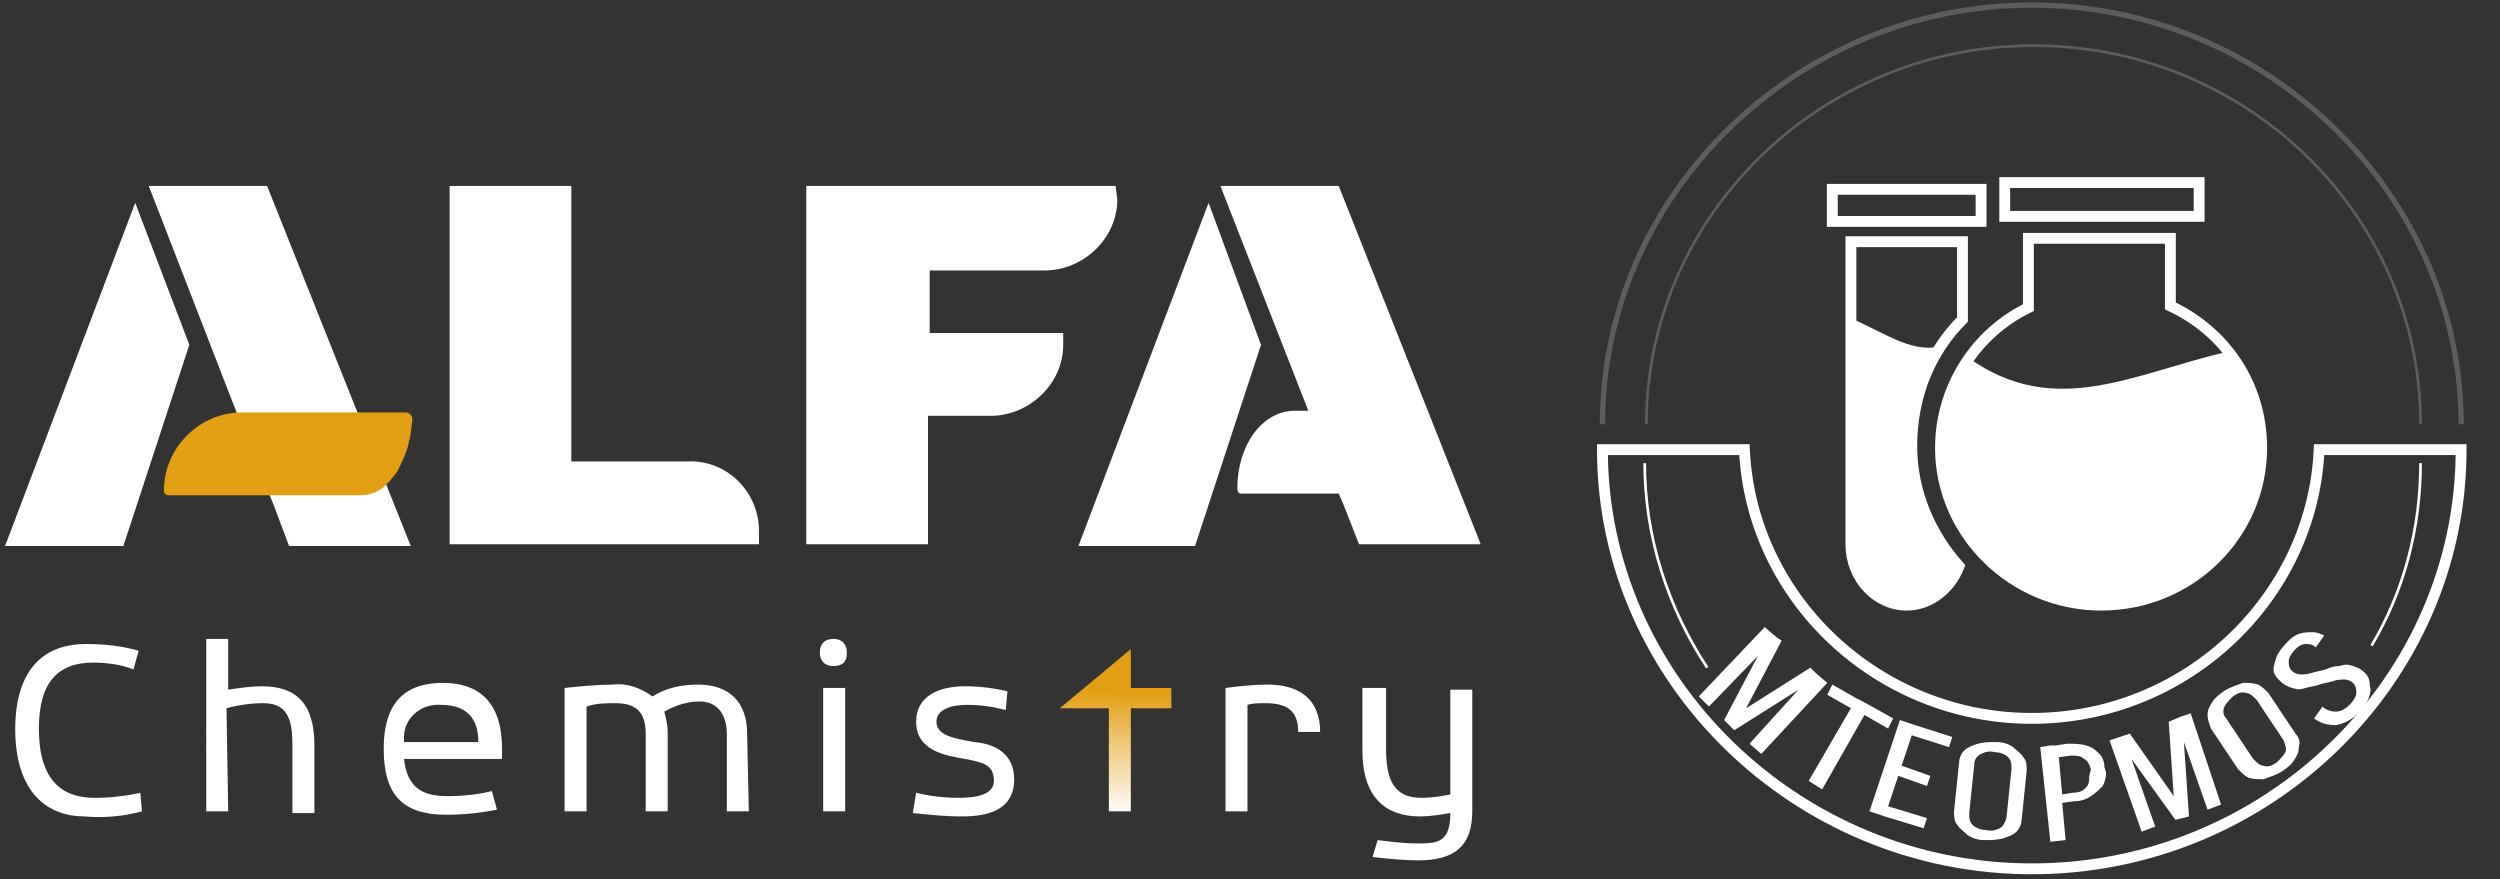
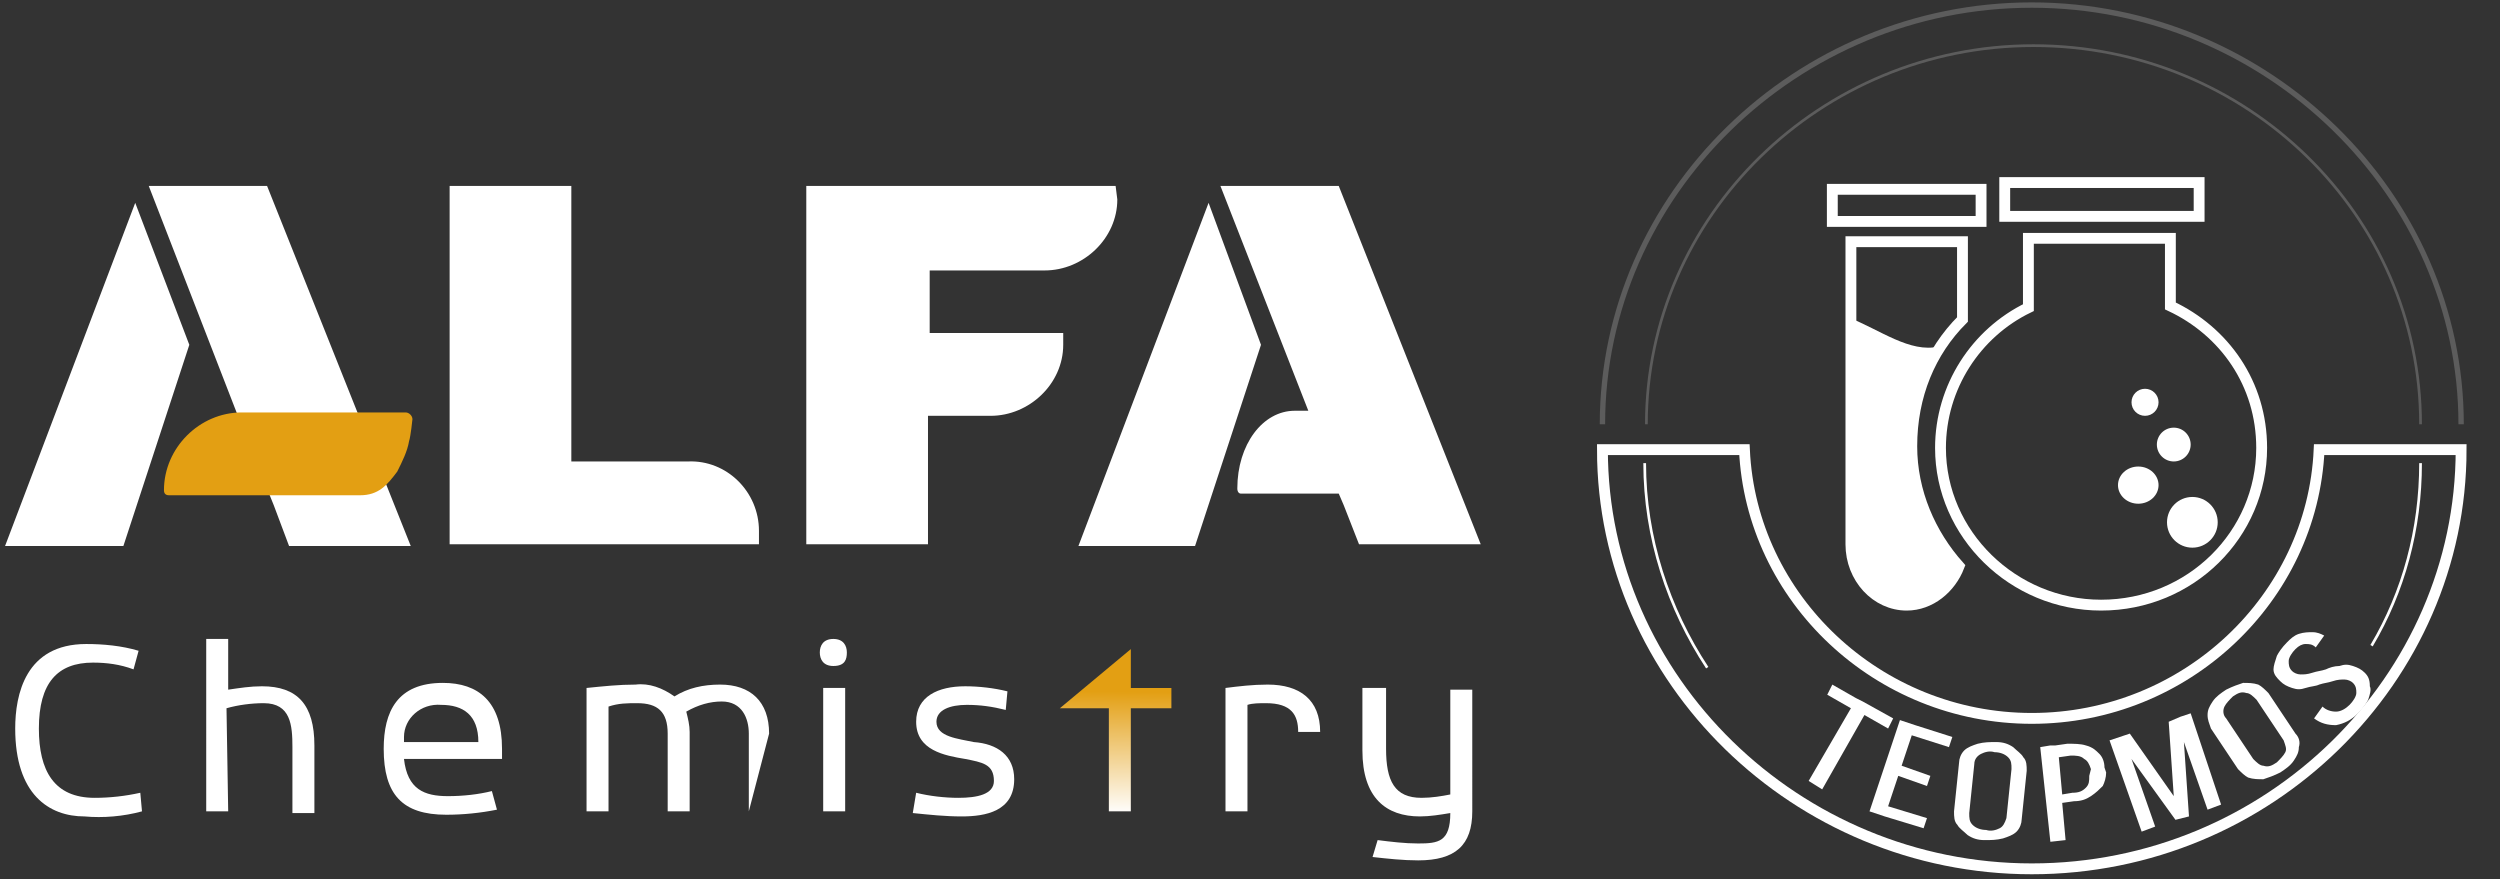
<svg xmlns="http://www.w3.org/2000/svg" version="1.1" id="l_1" x="0px" y="0px" viewBox="0 0 147.9 52" style="enable-background:new 0 0 147.9 52;" xml:space="preserve">
  <rect x="0" y="0" width="147.9" height="52" fill="#333333" stroke="none" />
  <style type="text/css">
	.st0{fill:#FFFFFF;}
	.st1{fill:url(#SVGID_1_);}
	.st2{fill:url(#SVGID_00000047754977559426754410000014901978748212955267_);}
	.st3{fill:url(#SVGID_00000082343634613557592580000018009310824193806993_);}
	.st4{fill:#E39F13;}
	
		.st5{fill:none;stroke:url(#SVGID_00000086672741245191143180000008277877420881509531_);stroke-width:0.642;stroke-miterlimit:10;}
	
		.st6{fill:none;stroke:url(#SVGID_00000018924927174405442000000006856826559575200393_);stroke-width:0.642;stroke-miterlimit:10;}
	.st7{fill:url(#SVGID_00000074412588051076133590000006487422967845422263_);}
	.st8{fill:none;}
	
		.st9{opacity:0.2;fill:none;stroke:url(#SVGID_00000003101395920732707180000014856626650502994086_);stroke-width:0.317;stroke-miterlimit:10;enable-background:new    ;}
	
		.st10{fill:none;stroke:url(#SVGID_00000165208780672520459400000011865593484103577230_);stroke-width:0.642;stroke-miterlimit:10;}
	
		.st11{opacity:0.2;fill:none;stroke:url(#SVGID_00000153701036520196361310000010922302529129831312_);stroke-width:0.161;stroke-miterlimit:10;enable-background:new    ;}
	
		.st12{fill:none;stroke:url(#SVGID_00000052789840253742156020000015858181564821522060_);stroke-width:0.161;stroke-miterlimit:10;}
	
		.st13{fill:none;stroke:url(#SVGID_00000143580508081277822870000006529067052047987361_);stroke-width:0.161;stroke-miterlimit:10;}
	
		.st14{fill:none;stroke:url(#SVGID_00000070812240840213380490000005148727105779511968_);stroke-width:0.642;stroke-miterlimit:10;}
	
		.st15{fill:none;stroke:url(#SVGID_00000160879786175981883570000007789203458606334132_);stroke-width:0.642;stroke-miterlimit:10;}
	.st16{fill:url(#SVGID_00000159432025319289826730000013742648661068413602_);}
</style>
  <g>
    <g id="layer_2_00000068659519971675137230000016179733317171258519_">
      <g id="layer_1-2_00000149374398781773179510000018030393771832054716_">
        <path class="st0" d="M2.3,43.1c0,2.5,0.9,4.1,3.3,4.1c0.9,0,1.8-0.1,2.7-0.3L8.4,48c-1.1,0.3-2.3,0.4-3.4,0.3     c-2.1,0-4.1-1.3-4.1-5.2c0-2,0.6-5,4.2-5c1,0,2.1,0.1,3.1,0.4l-0.3,1.1c-0.8-0.3-1.6-0.4-2.4-0.4C3.4,39.2,2.3,40.4,2.3,43.1z" />
        <path class="st0" d="M13.5,48h-1.3V37.8h1.3v3c0.7-0.1,1.3-0.2,2-0.2c2.1,0,3.1,1.1,3.1,3.5v4h-1.3v-3.9c0-1.3-0.1-2.6-1.7-2.6     c-0.7,0-1.5,0.1-2.2,0.3L13.5,48z" />
        <path class="st0" d="M23.9,44.9c0.2,1.8,1.2,2.2,2.6,2.2c0.9,0,1.8-0.1,2.6-0.3l0.3,1.1c-1,0.2-2,0.3-3,0.3     c-2.6,0-3.7-1.2-3.7-3.9c0-2.2,0.8-3.9,3.5-3.9c2.1,0,3.5,1.1,3.5,3.9c0,0.1,0,0.3,0,0.6L23.9,44.9z M28.3,43.9     c0-1.6-0.9-2.2-2.2-2.2c-1.2-0.1-2.2,0.8-2.2,1.9c0,0.1,0,0.2,0,0.3H28.3z" />
-         <path class="st0" d="M44.3,48H43v-4.6c0-0.9-0.4-1.9-1.6-1.9c-0.7,0-1.4,0.2-2.1,0.6c0.1,0.4,0.2,0.8,0.2,1.2V48h-1.3v-4.6     c0-1.3-0.6-1.8-1.8-1.8c-0.6,0-1.1,0-1.7,0.2V48h-1.3v-7.3c1-0.1,1.9-0.2,2.9-0.2c0.8-0.1,1.6,0.2,2.3,0.7     c0.8-0.5,1.7-0.7,2.7-0.7c1.8,0,2.9,1,2.9,2.9L44.3,48L44.3,48z" />
+         <path class="st0" d="M44.3,48v-4.6c0-0.9-0.4-1.9-1.6-1.9c-0.7,0-1.4,0.2-2.1,0.6c0.1,0.4,0.2,0.8,0.2,1.2V48h-1.3v-4.6     c0-1.3-0.6-1.8-1.8-1.8c-0.6,0-1.1,0-1.7,0.2V48h-1.3v-7.3c1-0.1,1.9-0.2,2.9-0.2c0.8-0.1,1.6,0.2,2.3,0.7     c0.8-0.5,1.7-0.7,2.7-0.7c1.8,0,2.9,1,2.9,2.9L44.3,48L44.3,48z" />
        <path class="st0" d="M49.3,39.4c-0.6,0-0.8-0.4-0.8-0.8s0.2-0.8,0.8-0.8s0.8,0.4,0.8,0.8S50,39.4,49.3,39.4z M50,40.7V48h-1.3     v-7.3H50z" />
        <path class="st0" d="M54.2,46.9c0.8,0.2,1.7,0.3,2.5,0.3c1.1,0,2.1-0.2,2.1-1c0-1-0.7-1.1-1.7-1.3c-1.2-0.2-2.9-0.5-2.9-2.2     c0-1.5,1.3-2.1,2.9-2.1c0.8,0,1.7,0.1,2.5,0.3L59.5,42c-0.8-0.2-1.5-0.3-2.3-0.3c-1,0-1.8,0.3-1.8,1c0,0.9,1.3,1,2.2,1.2     C59,44,60,44.7,60,46.1c0,1.9-1.7,2.2-3.1,2.2c-1,0-1.9-0.1-2.9-0.2L54.2,46.9z" />
        <path class="st0" d="M73.8,41.7V48h-1.3v-7.3c0.8-0.1,1.6-0.2,2.5-0.2c1.9,0,3.1,0.9,3.1,2.8h-1.3c0-1-0.4-1.7-1.9-1.7     C74.5,41.6,74.1,41.6,73.8,41.7z" />
        <path class="st0" d="M81.5,49.7c0.8,0.1,1.6,0.2,2.4,0.2c1.2,0,1.9-0.1,1.9-1.8c-0.6,0.1-1.2,0.2-1.8,0.2c-2,0-3.4-1.1-3.4-3.9     v-3.7H82v3.6c0,1.9,0.5,2.9,2.1,2.9c0.6,0,1.2-0.1,1.7-0.2v-6.2h1.3V48c0,2-1,2.9-3.2,2.9c-0.9,0-1.8-0.1-2.7-0.2L81.5,49.7z" />
        <linearGradient id="SVGID_1_" gradientUnits="userSpaceOnUse" x1="65.922" y1="12.173" x2="66.012" y2="4.916" gradientTransform="matrix(1 0 0 1 0 36)">
          <stop offset="0" style="stop-color:#FFFFFF" />
          <stop offset="1" style="stop-color:#E39F13" />
        </linearGradient>
        <path class="st1" d="M65.6,41.9h-2.9l4.2-3.5v2.3h2.4v1.2h-2.4V48h-1.3C65.6,48,65.6,41.9,65.6,41.9z" />
        <linearGradient id="SVGID_00000016756948149257948720000007897912483843390637_" gradientUnits="userSpaceOnUse" x1="15.896" y1="-6.997" x2="6.016" y2="-12.761" gradientTransform="matrix(1 0 0 1 0 36)">
          <stop offset="0" style="stop-color:#FFFFFF" />
          <stop offset="1" style="stop-color:#FFFFFF" />
        </linearGradient>
        <polygon style="fill:url(#SVGID_00000016756948149257948720000007897912483843390637_);" points="0.3,32.3 7.3,32.3 11.2,20.4      8,12    " />
        <linearGradient id="SVGID_00000079463649056933116130000012857431932264318893_" gradientUnits="userSpaceOnUse" x1="19.344" y1="-12.663" x2="9.385" y2="-18.467" gradientTransform="matrix(1 0 0 1 0 36)">
          <stop offset="0" style="stop-color:#FFFFFF" />
          <stop offset="0.95" style="stop-color:#FFFFFF" />
        </linearGradient>
        <polygon style="fill:url(#SVGID_00000079463649056933116130000012857431932264318893_);" points="15.8,11 8.8,11 14.5,25.7      16.2,29.9 17.1,32.3 24.3,32.3    " />
        <path class="st0" d="M40.7,27.3h-6.9V11h-7.2v21.2h18.3l0,0v-0.8C44.9,29.1,43,27.2,40.7,27.3L40.7,27.3z" />
        <path class="st0" d="M66,11H47.7v21.2h7.2v-7.6h3.7c2.3,0,4.3-1.9,4.3-4.2l0,0v-0.7l0,0H55V16h6.8c2.3,0,4.3-1.9,4.3-4.2l0,0     L66,11C66,11.1,66,11,66,11L66,11z" />
        <path class="st4" d="M21.3,29.3H10c-0.2,0-0.3-0.1-0.3-0.3l0,0l0,0c0-2.5,2.1-4.6,4.6-4.6l0,0H24c0.2,0,0.4,0.2,0.4,0.4     c0,0-0.1,1-0.2,1.3c-0.1,0.6-0.4,1.2-0.7,1.8C22.9,28.7,22.4,29.3,21.3,29.3z" />
        <polygon class="st0" points="71.5,12 63.8,32.3 70.7,32.3 74.6,20.4    " />
        <path class="st0" d="M79.2,11h-7l5.2,13.3h-0.8c-1.9,0-3.4,2-3.4,4.6c0,0.2,0.1,0.3,0.2,0.3h5.8l0.3,0.7l0.9,2.3h7.2L79.2,11z" />
      </g>
    </g>
    <g>
      <g>
        <linearGradient id="SVGID_00000080191265800983291250000015578113735881683631_" gradientUnits="userSpaceOnUse" x1="118.249" y1="40.2" x2="130.392" y2="40.2" gradientTransform="matrix(1 0 0 -1 0 52)">
          <stop offset="0" style="stop-color:#FFFFFF" />
          <stop offset="1" style="stop-color:#FFFFFF" />
        </linearGradient>
        <rect x="118.6" y="10.8" style="fill:none;stroke:url(#SVGID_00000080191265800983291250000015578113735881683631_);stroke-width:0.642;stroke-miterlimit:10;" width="11.5" height="2" />
        <linearGradient id="SVGID_00000098193369657313307060000013273340290172817305_" gradientUnits="userSpaceOnUse" x1="114.479" y1="27.05" x2="134.154" y2="27.05" gradientTransform="matrix(1 0 0 -1 0 52)">
          <stop offset="0" style="stop-color:#FFFFFF" />
          <stop offset="1" style="stop-color:#FFFFFF" />
        </linearGradient>
        <path style="fill:none;stroke:url(#SVGID_00000098193369657313307060000013273340290172817305_);stroke-width:0.642;stroke-miterlimit:10;" d="     M128.4,18.1v-4H120v4.1c-3.1,1.5-5.2,4.7-5.2,8.3c0,5.1,4.3,9.3,9.5,9.3c5.3,0,9.5-4.2,9.5-9.3C133.8,22.7,131.6,19.6,128.4,18.1     z" />
        <linearGradient id="SVGID_00000003793966238666093010000015796726736584369292_" gradientUnits="userSpaceOnUse" x1="114.8" y1="23.7" x2="133.832" y2="23.7" gradientTransform="matrix(1 0 0 -1 0 52)">
          <stop offset="0" style="stop-color:#FFFFFF" />
          <stop offset="1" style="stop-color:#FFFFFF" />
        </linearGradient>
-         <path style="fill:url(#SVGID_00000003793966238666093010000015796726736584369292_);" d="M116.5,21.2c-1.1,1.5-1.7,3.3-1.7,5.3     c0,5.1,4.3,9.3,9.5,9.3c5.3,0,9.5-4.2,9.5-9.3c0-2.2-0.8-4.1-2-5.7C126.2,22.1,121.6,24.8,116.5,21.2z" />
      </g>
      <g>
        <path class="st8" d="M119,45.5L119,45.5c0-0.3,0-0.5-0.2-0.7s-0.4-0.3-0.8-0.3c-0.3,0-0.6,0-0.8,0.1c-0.2,0.1-0.3,0.3-0.4,0.6     l-0.3,2.9l0,0c0,0.3,0,0.5,0.2,0.7s0.4,0.3,0.8,0.3c0.3,0,0.6,0,0.8-0.1c0.2-0.1,0.3-0.3,0.4-0.6L119,45.5z" />
        <path class="st8" d="M135.1,43.8l-1.6-2.4c-0.2-0.2-0.4-0.4-0.6-0.4c-0.2,0-0.5,0-0.8,0.2s-0.5,0.4-0.5,0.6     c-0.1,0.2,0,0.5,0.1,0.7l1.6,2.4c0.2,0.2,0.4,0.4,0.6,0.4c0.2,0,0.5-0.1,0.8-0.2c0.3-0.2,0.5-0.4,0.5-0.6     C135.3,44.3,135.2,44.1,135.1,43.8L135.1,43.8z" />
        <path class="st8" d="M123.3,44.8c-0.2-0.1-0.5-0.2-0.8-0.2l-0.7,0.1L122,47l0.7-0.1l0,0c0.3,0,0.6-0.1,0.8-0.3     c0.2-0.2,0.3-0.4,0.2-0.7l0,0v-0.5l0,0C123.6,45.2,123.5,45,123.3,44.8z" />
-         <polygon class="st0" points="107.4,39.8 107.4,39.8 107.1,39.5 103.3,41.9 105.4,37.9 105.1,37.7 105.1,37.7 104.4,37.1      100.5,41.2 101.1,41.8 104,38.8 102,42.6 102,42.6 102,42.6 102.3,42.9 102.6,43.2 102.6,43.2 102.6,43.2 106.4,40.8 103.5,44      104.2,44.6 108.1,40.4    " />
        <polygon class="st0" points="112,42.5 110.2,41.5 109.8,41.3 109.8,41.3 108.4,40.5 108.1,41.1 109.5,41.9 107,46.2 107.8,46.7      110.3,42.3 111.7,43.1    " />
        <polygon class="st0" points="115.3,44.2 115.5,43.6 113.3,42.9 113.3,42.9 112.4,42.6 110.6,48 111.5,48.3 111.5,48.3 113.8,49      114,48.4 111.7,47.7 112.3,45.9 114,46.5 114.2,45.9 112.5,45.3 113.1,43.5    " />
        <path class="st0" d="M119.7,44.8c-0.1-0.2-0.4-0.4-0.6-0.6c-0.3-0.2-0.6-0.3-1-0.3l0,0l0,0l0,0l0,0c-0.4,0-0.7,0-1.1,0.1     c-0.3,0.1-0.6,0.2-0.8,0.4c-0.2,0.2-0.3,0.5-0.3,0.7l0,0l0,0l0,0l0,0l-0.3,2.9l0,0c0,0.3,0,0.6,0.2,0.8c0.1,0.2,0.4,0.4,0.6,0.6     c0.3,0.2,0.6,0.3,1,0.3l0,0l0,0l0,0l0,0c0.4,0,0.7,0,1.1-0.1c0.3-0.1,0.6-0.2,0.8-0.4c0.2-0.2,0.3-0.5,0.3-0.7l0,0l0.3-2.9l0,0     C119.9,45.3,119.9,45,119.7,44.8z M118.3,49c-0.2,0.1-0.5,0.2-0.8,0.1c-0.3,0-0.6-0.1-0.8-0.3c-0.2-0.2-0.2-0.4-0.2-0.7l0,0     l0.3-2.9c0-0.3,0.2-0.5,0.4-0.6c0.2-0.1,0.5-0.2,0.8-0.1c0.3,0,0.6,0.1,0.8,0.3c0.2,0.2,0.2,0.4,0.2,0.7l0,0l-0.3,2.9     C118.6,48.7,118.5,48.9,118.3,49z" />
        <path class="st0" d="M124.5,45.4L124.5,45.4L124.5,45.4L124.5,45.4c0-0.3-0.1-0.6-0.3-0.8c-0.2-0.2-0.4-0.4-0.8-0.5     c-0.3-0.1-0.7-0.1-1.1-0.1l0,0l0,0l0,0l0,0l-0.7,0.1l0,0h-0.2h-0.1l0,0l-0.6,0.1l0.6,5.6l0.9-0.1l-0.2-2.2l0.7-0.1l0,0     c0.4,0,0.7-0.1,1-0.3s0.5-0.4,0.7-0.6c0.1-0.2,0.2-0.5,0.2-0.8l0,0L124.5,45.4L124.5,45.4z M123.6,45.9L123.6,45.9     c0,0.3,0,0.5-0.2,0.7s-0.4,0.3-0.8,0.3l0,0L122,47l-0.2-2.2l0.7-0.1c0.3,0,0.6,0,0.8,0.2c0.2,0.1,0.3,0.3,0.4,0.6l0,0L123.6,45.9     z" />
        <polygon class="st0" points="129,42.4 128.3,42.7 128.6,47.1 126,43.4 125.7,43.5 125.7,43.5 124.8,43.8 126.7,49.2 127.5,48.9      126.1,44.9 128.7,48.5 129.1,48.4 129.5,48.3 129.2,43.9 130.6,47.9 131.4,47.6 129.6,42.2    " />
        <path class="st0" d="M135.8,43.4L135.8,43.4L135.8,43.4L135.8,43.4l-1.6-2.4l0,0c-0.2-0.2-0.4-0.4-0.6-0.5     c-0.3-0.1-0.6-0.1-0.9-0.1c-0.3,0.1-0.6,0.2-1,0.4l0,0l0,0l0,0l0,0c-0.3,0.2-0.6,0.4-0.8,0.7s-0.3,0.5-0.3,0.8s0.1,0.5,0.2,0.8     l0,0l1.6,2.4l0,0l0,0l0,0l0,0c0.2,0.2,0.4,0.4,0.6,0.5c0.3,0.1,0.6,0.1,0.9,0.1c0.3-0.1,0.6-0.2,1-0.4l0,0l0,0l0,0l0,0     c0.3-0.2,0.6-0.4,0.8-0.7s0.3-0.5,0.3-0.8C136.1,43.9,136,43.6,135.8,43.4L135.8,43.4z M135.2,44.5c-0.1,0.2-0.3,0.4-0.5,0.6     c-0.3,0.2-0.5,0.3-0.8,0.2c-0.2,0-0.4-0.2-0.6-0.4l-1.6-2.4c-0.2-0.2-0.2-0.5-0.1-0.7c0.1-0.2,0.3-0.4,0.5-0.6     c0.3-0.2,0.5-0.3,0.8-0.2c0.2,0,0.4,0.2,0.6,0.4l1.6,2.4l0,0C135.2,44.1,135.3,44.3,135.2,44.5z" />
        <path class="st0" d="M139.9,39.8L139.9,39.8L139.9,39.8L139.9,39.8L139.9,39.8c-0.2-0.2-0.4-0.3-0.7-0.4c-0.3-0.1-0.5-0.1-0.8,0     c-0.3,0-0.6,0.1-0.8,0.2c-0.3,0.1-0.5,0.1-0.8,0.2c-0.3,0.1-0.5,0.1-0.7,0.1s-0.4-0.1-0.5-0.2c-0.2-0.2-0.2-0.4-0.2-0.6     c0-0.2,0.2-0.5,0.4-0.7s0.4-0.3,0.6-0.3c0.2,0,0.4,0,0.6,0.2l0.5-0.7c-0.2-0.1-0.4-0.2-0.7-0.2c-0.2,0-0.5,0-0.8,0.1     s-0.5,0.3-0.7,0.5c-0.3,0.3-0.5,0.6-0.6,0.8c-0.1,0.3-0.2,0.6-0.2,0.8c0,0.3,0.2,0.5,0.4,0.7l0,0l0,0l0,0l0,0     c0.2,0.2,0.4,0.3,0.7,0.4c0.3,0.1,0.5,0.1,0.8,0s0.6-0.1,0.8-0.2c0.3-0.1,0.5-0.1,0.8-0.2c0.3-0.1,0.5-0.1,0.7-0.1     s0.4,0.1,0.5,0.2c0.2,0.2,0.2,0.4,0.2,0.6c0,0.2-0.2,0.5-0.4,0.7s-0.5,0.4-0.8,0.4s-0.6-0.1-0.8-0.3l-0.5,0.7     c0.4,0.3,0.8,0.4,1.3,0.4c0.5-0.1,0.9-0.3,1.3-0.7c0.3-0.3,0.5-0.6,0.6-0.8c0.1-0.3,0.2-0.6,0.1-0.8     C140.2,40.2,140.1,40,139.9,39.8z" />
      </g>
      <linearGradient id="SVGID_00000164514324759437479360000003046626508898986382_" gradientUnits="userSpaceOnUse" x1="92.589" y1="166.099" x2="143.784" y2="166.099" gradientTransform="matrix(-1 0 0 1 238.348 -153.478)">
        <stop offset="0" style="stop-color:#FFFFFF" />
        <stop offset="1" style="stop-color:#FFFFFF" />
      </linearGradient>
      <path style="opacity:0.2;fill:none;stroke:url(#SVGID_00000164514324759437479360000003046626508898986382_);stroke-width:0.317;stroke-miterlimit:10;enable-background:new    ;" d="    M94.8,25.1c0-13.6,11.5-24.8,25.4-24.8s25.4,11.2,25.4,24.8" />
      <linearGradient id="SVGID_00000057143533635759186420000004057322556449249423_" gradientUnits="userSpaceOnUse" x1="94.479" y1="13" x2="145.999" y2="13" gradientTransform="matrix(1 0 0 -1 0 52)">
        <stop offset="0" style="stop-color:#FFFFFF" />
        <stop offset="1" style="stop-color:#FFFFFF" />
      </linearGradient>
      <path style="fill:none;stroke:url(#SVGID_00000057143533635759186420000004057322556449249423_);stroke-width:0.642;stroke-miterlimit:10;" d="    M137.2,26.6c-0.4,8.8-7.9,15.9-17,15.9s-16.6-7.1-17-15.9h-8.4c0,13.6,11.5,24.8,25.4,24.8c14,0,25.4-11.2,25.4-24.8    C145.6,26.6,137.2,26.6,137.2,26.6z" />
      <linearGradient id="SVGID_00000067222409173189541400000004133438717715493504_" gradientUnits="userSpaceOnUse" x1="97.32" y1="38.14" x2="143.28" y2="38.14" gradientTransform="matrix(1 0 0 -1 0 52)">
        <stop offset="0" style="stop-color:#FFFFFF" />
        <stop offset="1" style="stop-color:#FFFFFF" />
      </linearGradient>
      <path style="opacity:0.2;fill:none;stroke:url(#SVGID_00000067222409173189541400000004133438717715493504_);stroke-width:0.161;stroke-miterlimit:10;enable-background:new    ;" d="    M97.4,25.1c0-12.3,10.3-22.4,22.9-22.4s22.9,10,22.9,22.4" />
      <linearGradient id="SVGID_00000141437729775712102720000003172273315379803287_" gradientUnits="userSpaceOnUse" x1="137.443" y1="146.38" x2="141.245" y2="146.38" gradientTransform="matrix(-1 0 0 1 238.543 -112.908)">
        <stop offset="0" style="stop-color:#FFFFFF" />
        <stop offset="1" style="stop-color:#FFFFFF" />
      </linearGradient>
      <path style="fill:none;stroke:url(#SVGID_00000141437729775712102720000003172273315379803287_);stroke-width:0.161;stroke-miterlimit:10;" d="    M101,39.5c-2.3-3.5-3.7-7.7-3.7-12.1" />
      <linearGradient id="SVGID_00000063614454387801227710000008391994342359923371_" gradientUnits="userSpaceOnUse" x1="95.294" y1="145.728" x2="98.313" y2="145.728" gradientTransform="matrix(-1 0 0 1 238.543 -112.908)">
        <stop offset="0" style="stop-color:#FFFFFF" />
        <stop offset="1" style="stop-color:#FFFFFF" />
      </linearGradient>
      <path style="fill:none;stroke:url(#SVGID_00000063614454387801227710000008391994342359923371_);stroke-width:0.161;stroke-miterlimit:10;" d="    M143.2,27.4c0,3.9-1,7.6-2.9,10.8" />
      <g>
        <linearGradient id="SVGID_00000170997425135053595380000003264466219848959120_" gradientUnits="userSpaceOnUse" x1="109.117" y1="26.95" x2="116.409" y2="26.95" gradientTransform="matrix(1 0 0 -1 0 52)">
          <stop offset="0" style="stop-color:#FFFFFF" />
          <stop offset="1" style="stop-color:#FFFFFF" />
        </linearGradient>
        <path style="fill:none;stroke:url(#SVGID_00000170997425135053595380000003264466219848959120_);stroke-width:0.642;stroke-miterlimit:10;" d="     M116.1,18.9v-4.6h-6.6v17.9c0,2,1.5,3.6,3.3,3.6l0,0c1.4,0,2.6-1,3.1-2.3c-1.7-1.9-2.8-4.4-2.8-7.1     C113.1,23.4,114.2,20.8,116.1,18.9z" />
        <linearGradient id="SVGID_00000059277257734606839690000015951982544532228996_" gradientUnits="userSpaceOnUse" x1="108.041" y1="39.85" x2="117.533" y2="39.85" gradientTransform="matrix(1 0 0 -1 0 52)">
          <stop offset="0" style="stop-color:#FFFFFF" />
          <stop offset="1" style="stop-color:#FFFFFF" />
        </linearGradient>
        <rect x="108.4" y="11.2" style="fill:none;stroke:url(#SVGID_00000059277257734606839690000015951982544532228996_);stroke-width:0.642;stroke-miterlimit:10;" width="8.8" height="1.9" />
      </g>
      <linearGradient id="SVGID_00000145046668122908396240000006670236327848251824_" gradientUnits="userSpaceOnUse" x1="109.4" y1="24.8" x2="115.826" y2="24.8" gradientTransform="matrix(1 0 0 -1 0 52)">
        <stop offset="0" style="stop-color:#FFFFFF" />
        <stop offset="1" style="stop-color:#FFFFFF" />
      </linearGradient>
      <path style="fill:url(#SVGID_00000145046668122908396240000006670236327848251824_);" d="M109.4,18.8V32c0,2,1.5,3.6,3.3,3.6l0,0    c1.4,0,2.6-1,3.1-2.3c-1.7-1.9-2.8-4.4-2.8-7.1c0-2.1,0.6-4.1,1.7-5.7C113,20.9,111.2,19.5,109.4,18.8z" />
      <ellipse class="st0" cx="126.5" cy="28.7" rx="1.2" ry="1.1" />
      <ellipse class="st0" cx="128.6" cy="26.3" rx="1" ry="1" />
      <ellipse class="st0" cx="126.9" cy="23.8" rx="0.8" ry="0.8" />
      <ellipse class="st0" cx="112.6" cy="32.1" rx="1" ry="1" />
      <ellipse class="st0" cx="111.5" cy="29.7" rx="0.8" ry="0.7" />
      <ellipse class="st0" cx="112.5" cy="28" rx="0.6" ry="0.6" />
      <ellipse class="st0" cx="111.2" cy="26.5" rx="0.6" ry="0.6" />
      <ellipse class="st0" cx="129.7" cy="30.9" rx="1.5" ry="1.5" />
    </g>
  </g>
</svg>